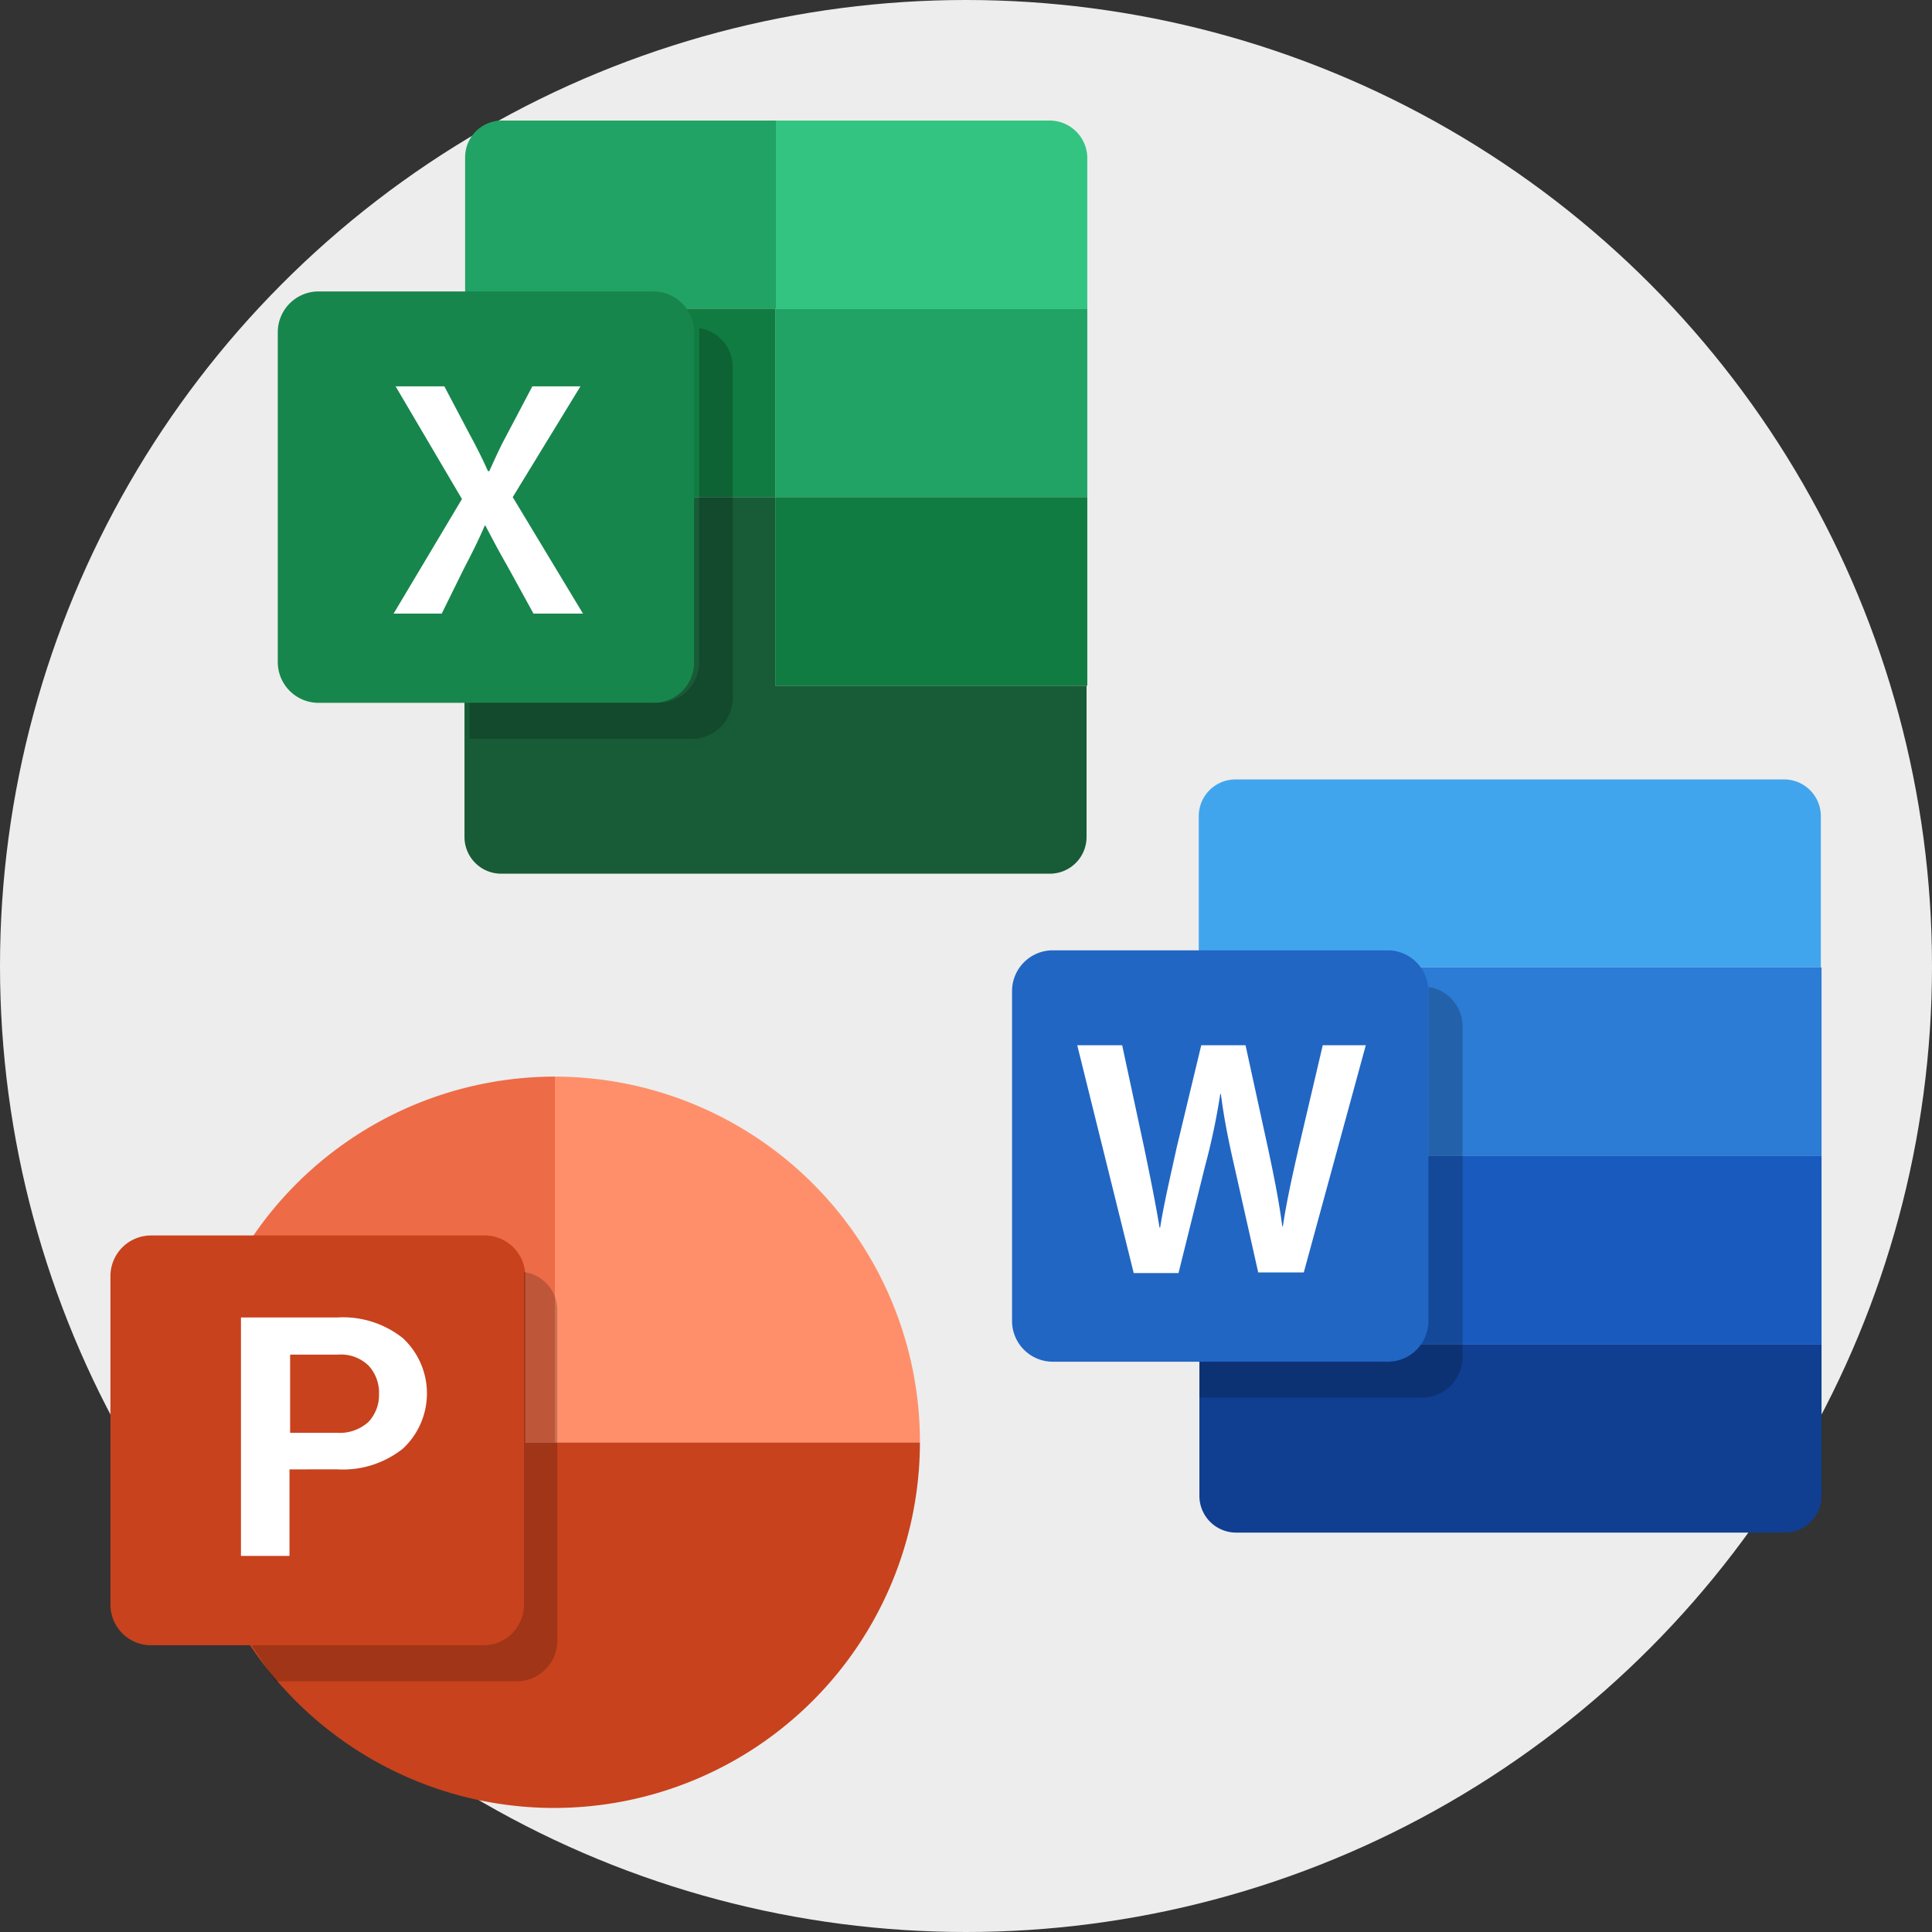
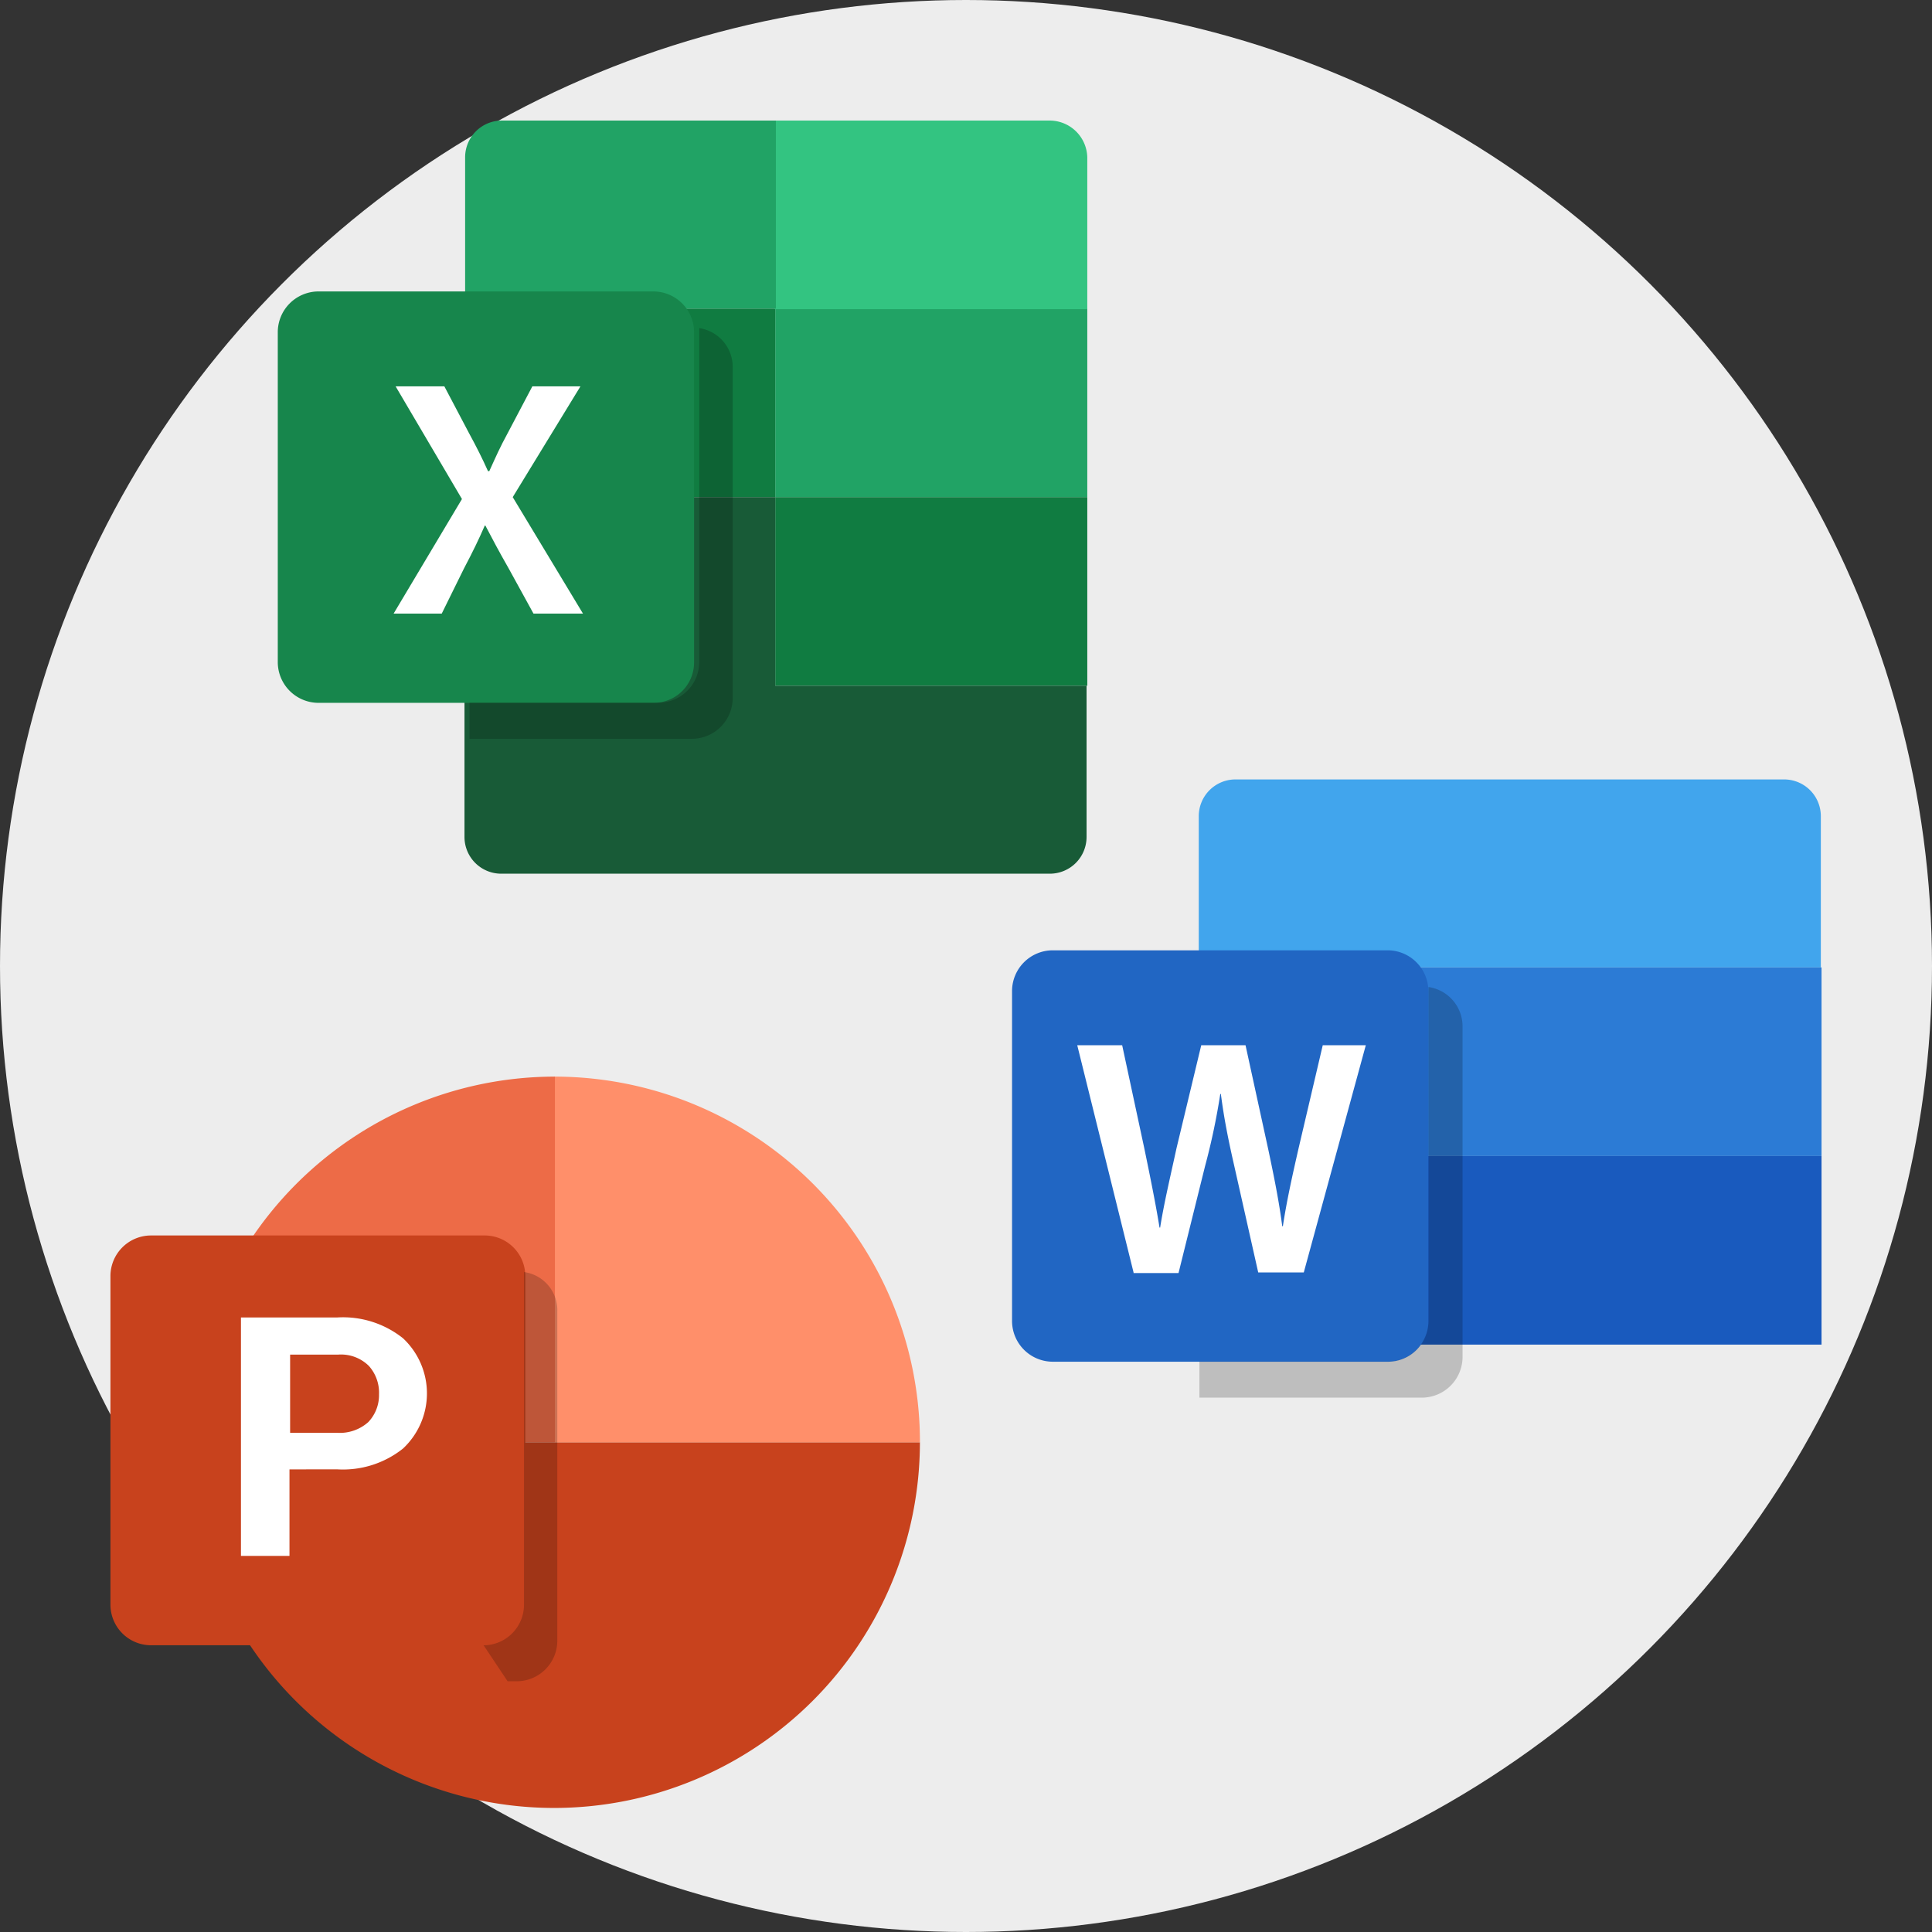
<svg xmlns="http://www.w3.org/2000/svg" width="67" height="67" viewBox="0 0 67 67">
  <rect x="0" y="0" width="67" height="67" fill="#333333" stroke="none" />
  <g id="グループ_878" data-name="グループ 878" transform="translate(-58 -2686)">
    <circle id="楕円形_110" data-name="楕円形 110" cx="33.5" cy="33.5" r="33.5" transform="translate(58 2686)" fill="#ededed" />
    <g id="グループ_870" data-name="グループ 870" transform="translate(61.83 2690.181)">
      <g id="microsoft_office_word_logo_icon_145724" transform="translate(31.267 22.849)">
        <path id="パス_1307" data-name="パス 1307" d="M51.2,11.019H29.6V5.773A1.274,1.274,0,0,1,30.873,4.5H49.9a1.274,1.274,0,0,1,1.273,1.273v5.246Z" transform="translate(-23.125 -4.5)" fill="#41a5ed" />
        <rect id="長方形_288" data-name="長方形 288" width="21.597" height="6.541" transform="translate(6.475 6.519)" fill="#2c7bd5" />
        <rect id="長方形_289" data-name="長方形 289" width="21.597" height="6.541" transform="translate(6.475 13.059)" fill="#195abe" />
-         <path id="パス_1308" data-name="パス 1308" d="M50,100.319H30.973A1.274,1.274,0,0,1,29.7,99.046V93.8H51.275v5.246A1.274,1.274,0,0,1,50,100.319Z" transform="translate(-23.203 -74.2)" fill="#103e91" />
        <path id="パス_1309" data-name="パス 1309" d="M13.137,45.767H1.5a1.415,1.415,0,0,1-1.4-1.4V32.9a1.415,1.415,0,0,1,1.4-1.4H13.137a1.415,1.415,0,0,1,1.4,1.4V44.362A1.4,1.4,0,0,1,13.137,45.767Z" transform="translate(-0.1 -25.574)" fill="#2166c3" />
        <g id="グループ_871" data-name="グループ 871" transform="translate(2.261 9.218)">
          <path id="パス_1310" data-name="パス 1310" d="M12.353,54.38,10.4,46.5h1.558l.768,3.578c.2.966.4,1.953.527,2.744h.022c.132-.834.351-1.756.571-2.766L14.7,46.5h1.536l.79,3.621c.2.944.373,1.8.483,2.656h.022c.132-.878.329-1.756.549-2.722l.834-3.556h1.493l-2.151,7.88h-1.58l-.834-3.709c-.2-.878-.351-1.624-.461-2.48H15.36a23.231,23.231,0,0,1-.527,2.5L13.912,54.4H12.353Z" transform="translate(-10.4 -46.5)" fill="#fff" />
        </g>
        <path id="パス_1311" data-name="パス 1311" d="M37.645,37.3V48.889a1.415,1.415,0,0,1-1.4,1.4H29.7v1.251h7.726a1.415,1.415,0,0,0,1.4-1.4V38.683A1.378,1.378,0,0,0,37.645,37.3Z" transform="translate(-23.203 -30.101)" opacity="0.2" />
      </g>
      <g id="microsoft_power_point_office_logo_icon_145723" transform="translate(0 33.155)">
        <path id="パス_1312" data-name="パス 1312" d="M24.981,76.981A12.69,12.69,0,0,0,37.661,64.3H12.3A12.676,12.676,0,0,0,24.981,76.981Z" transform="translate(-9.589 -51.619)" fill="#c8421d" />
        <path id="パス_1313" data-name="パス 1313" d="M70.3,6.3V18.981H82.981A12.676,12.676,0,0,0,70.3,6.3Z" transform="translate(-54.908 -6.3)" fill="#ff8f6a" />
        <path id="パス_1314" data-name="パス 1314" d="M12.4,18.981H25.081V6.3A12.69,12.69,0,0,0,12.4,18.981Z" transform="translate(-9.667 -6.3)" fill="#ed6b47" />
        <path id="パス_1315" data-name="パス 1315" d="M12.887,45.711H1.3a1.409,1.409,0,0,1-1.4-1.4V32.9a1.409,1.409,0,0,1,1.4-1.4H12.887a1.409,1.409,0,0,1,1.4,1.4V44.312A1.409,1.409,0,0,1,12.887,45.711Z" transform="translate(0.1 -25.991)" fill="#c8421d" />
        <g id="グループ_872" data-name="グループ 872" transform="translate(4.526 8.352)">
          <path id="パス_1316" data-name="パス 1316" d="M22.283,49.769v3H20.6V44.5h3.345a3.338,3.338,0,0,1,2.274.721,2.618,2.618,0,0,1,0,3.826,3.338,3.338,0,0,1-2.274.721Zm0-1.268h1.662a1.481,1.481,0,0,0,1.071-.372,1.355,1.355,0,0,0,.372-.962,1.393,1.393,0,0,0-.35-.984,1.371,1.371,0,0,0-1.071-.394H22.305V48.5Z" transform="translate(-20.6 -44.5)" fill="#fff" />
        </g>
-         <path id="パス_1317" data-name="パス 1317" d="M31.745,37.3V48.844a1.409,1.409,0,0,1-1.4,1.4H22.3l.831,1.246H31.5a1.409,1.409,0,0,0,1.4-1.4V38.677A1.336,1.336,0,0,0,31.745,37.3Z" transform="translate(-17.403 -30.522)" opacity="0.2" />
+         <path id="パス_1317" data-name="パス 1317" d="M31.745,37.3V48.844a1.409,1.409,0,0,1-1.4,1.4l.831,1.246H31.5a1.409,1.409,0,0,0,1.4-1.4V38.677A1.336,1.336,0,0,0,31.745,37.3Z" transform="translate(-17.403 -30.522)" opacity="0.2" />
      </g>
      <g id="microsoft_office_excel_logo_icon_145720" transform="translate(5.803)">
        <rect id="長方形_285" data-name="長方形 285" width="10.821" height="6.541" transform="translate(17.252 6.519)" fill="#21a365" />
        <rect id="長方形_286" data-name="長方形 286" width="10.821" height="6.541" transform="translate(17.252 13.059)" fill="#107c41" />
        <rect id="長方形_287" data-name="長方形 287" width="10.799" height="6.541" transform="translate(6.453 6.519)" fill="#107c41" />
        <path id="パス_1301" data-name="パス 1301" d="M40.377,70.541V64H29.6V75.786a1.274,1.274,0,0,0,1.273,1.273H49.9a1.274,1.274,0,0,0,1.273-1.273V70.541Z" transform="translate(-23.125 -50.941)" fill="#185b37" />
        <path id="パス_1302" data-name="パス 1302" d="M88.148,4.5H78.6v6.541H89.443V5.773A1.307,1.307,0,0,0,88.148,4.5Z" transform="translate(-61.37 -4.5)" fill="#33c481" />
        <path id="パス_1303" data-name="パス 1303" d="M40.455,4.5H30.973A1.274,1.274,0,0,0,29.7,5.773v5.246H40.477V4.5Z" transform="translate(-23.203 -4.5)" fill="#21a365" />
        <path id="パス_1304" data-name="パス 1304" d="M13.137,45.767H1.5a1.415,1.415,0,0,1-1.4-1.4V32.9a1.415,1.415,0,0,1,1.4-1.4H13.137a1.415,1.415,0,0,1,1.4,1.4V44.362A1.4,1.4,0,0,1,13.137,45.767Z" transform="translate(-0.1 -25.574)" fill="#17864c" />
        <g id="グループ_870-2" data-name="グループ 870" transform="translate(4.017 9.218)">
          <path id="パス_1305" data-name="パス 1305" d="M23.251,54.38l-.856-1.558c-.351-.615-.571-1.032-.812-1.493h-.022c-.2.461-.4.878-.724,1.493l-.768,1.558H18.4l2.37-3.973-2.3-3.907h1.69l.856,1.624c.263.483.461.878.658,1.317h.044c.219-.483.373-.834.637-1.317l.856-1.624h1.668l-2.348,3.841,2.436,4.039Z" transform="translate(-18.4 -46.5)" fill="#fff" />
        </g>
        <path id="パス_1306" data-name="パス 1306" d="M38.367,37.3V48.889a1.415,1.415,0,0,1-1.4,1.4H30.4v1.251h7.726a1.415,1.415,0,0,0,1.4-1.4V38.683A1.359,1.359,0,0,0,38.367,37.3Z" transform="translate(-23.75 -30.101)" opacity="0.2" />
      </g>
    </g>
  </g>
</svg>